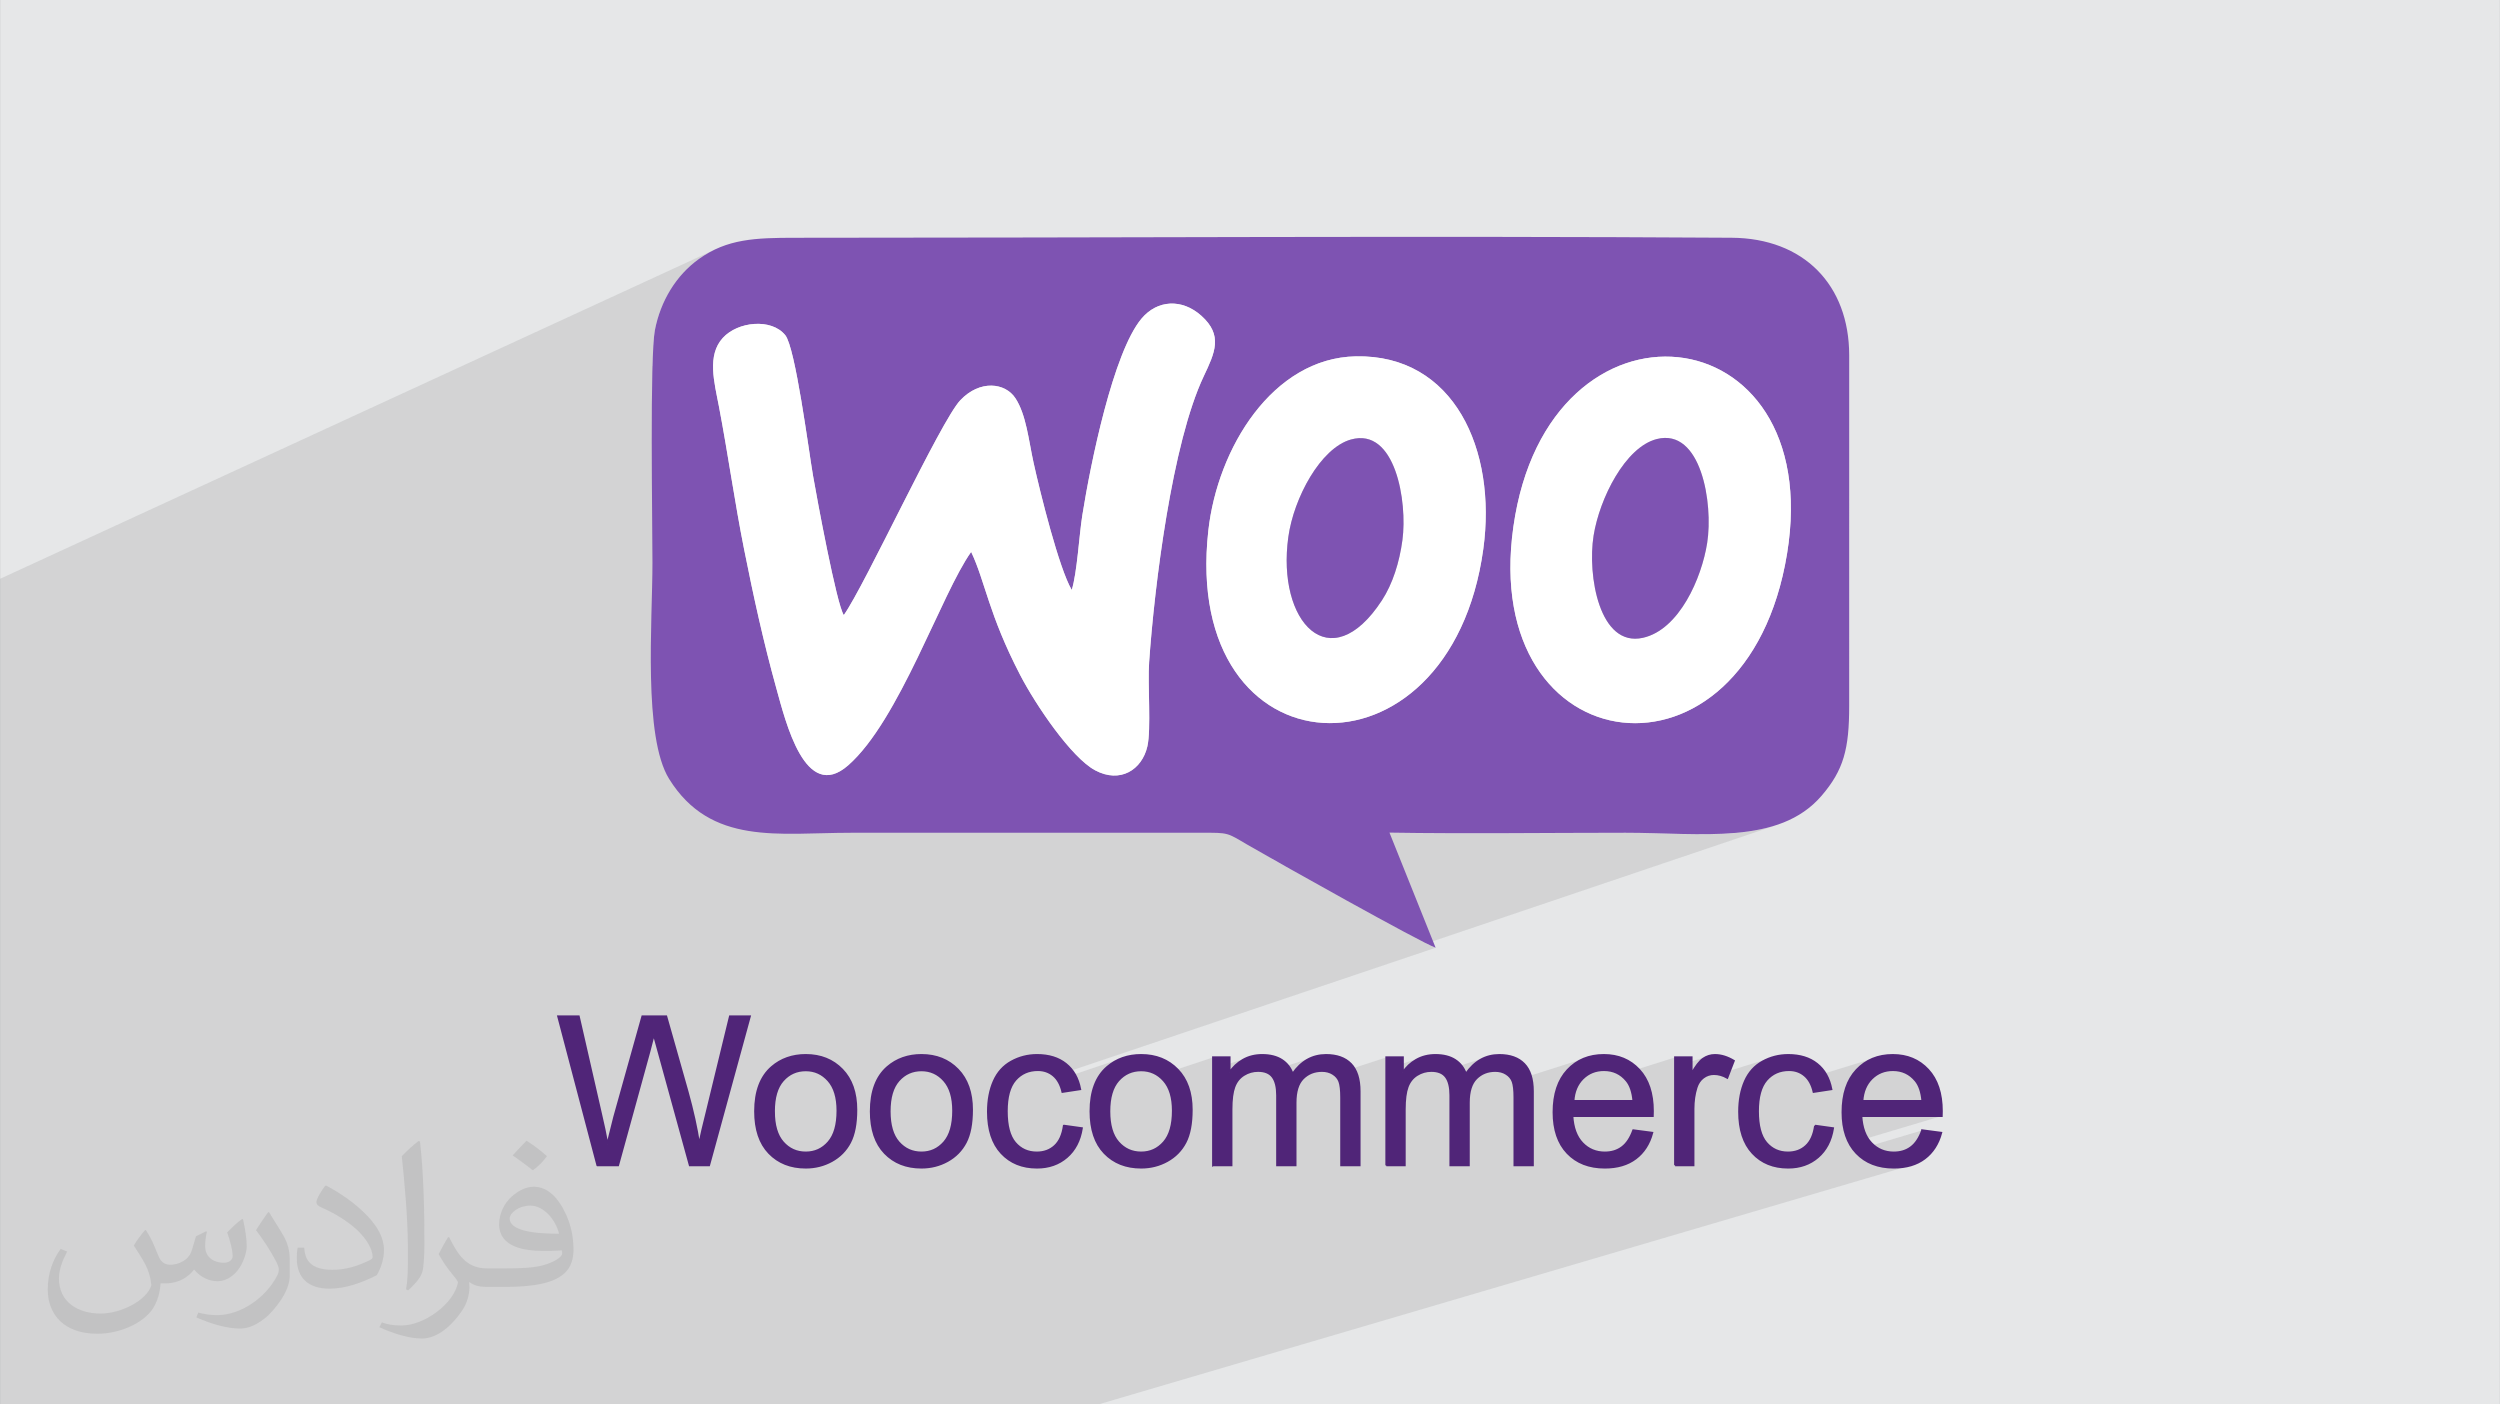
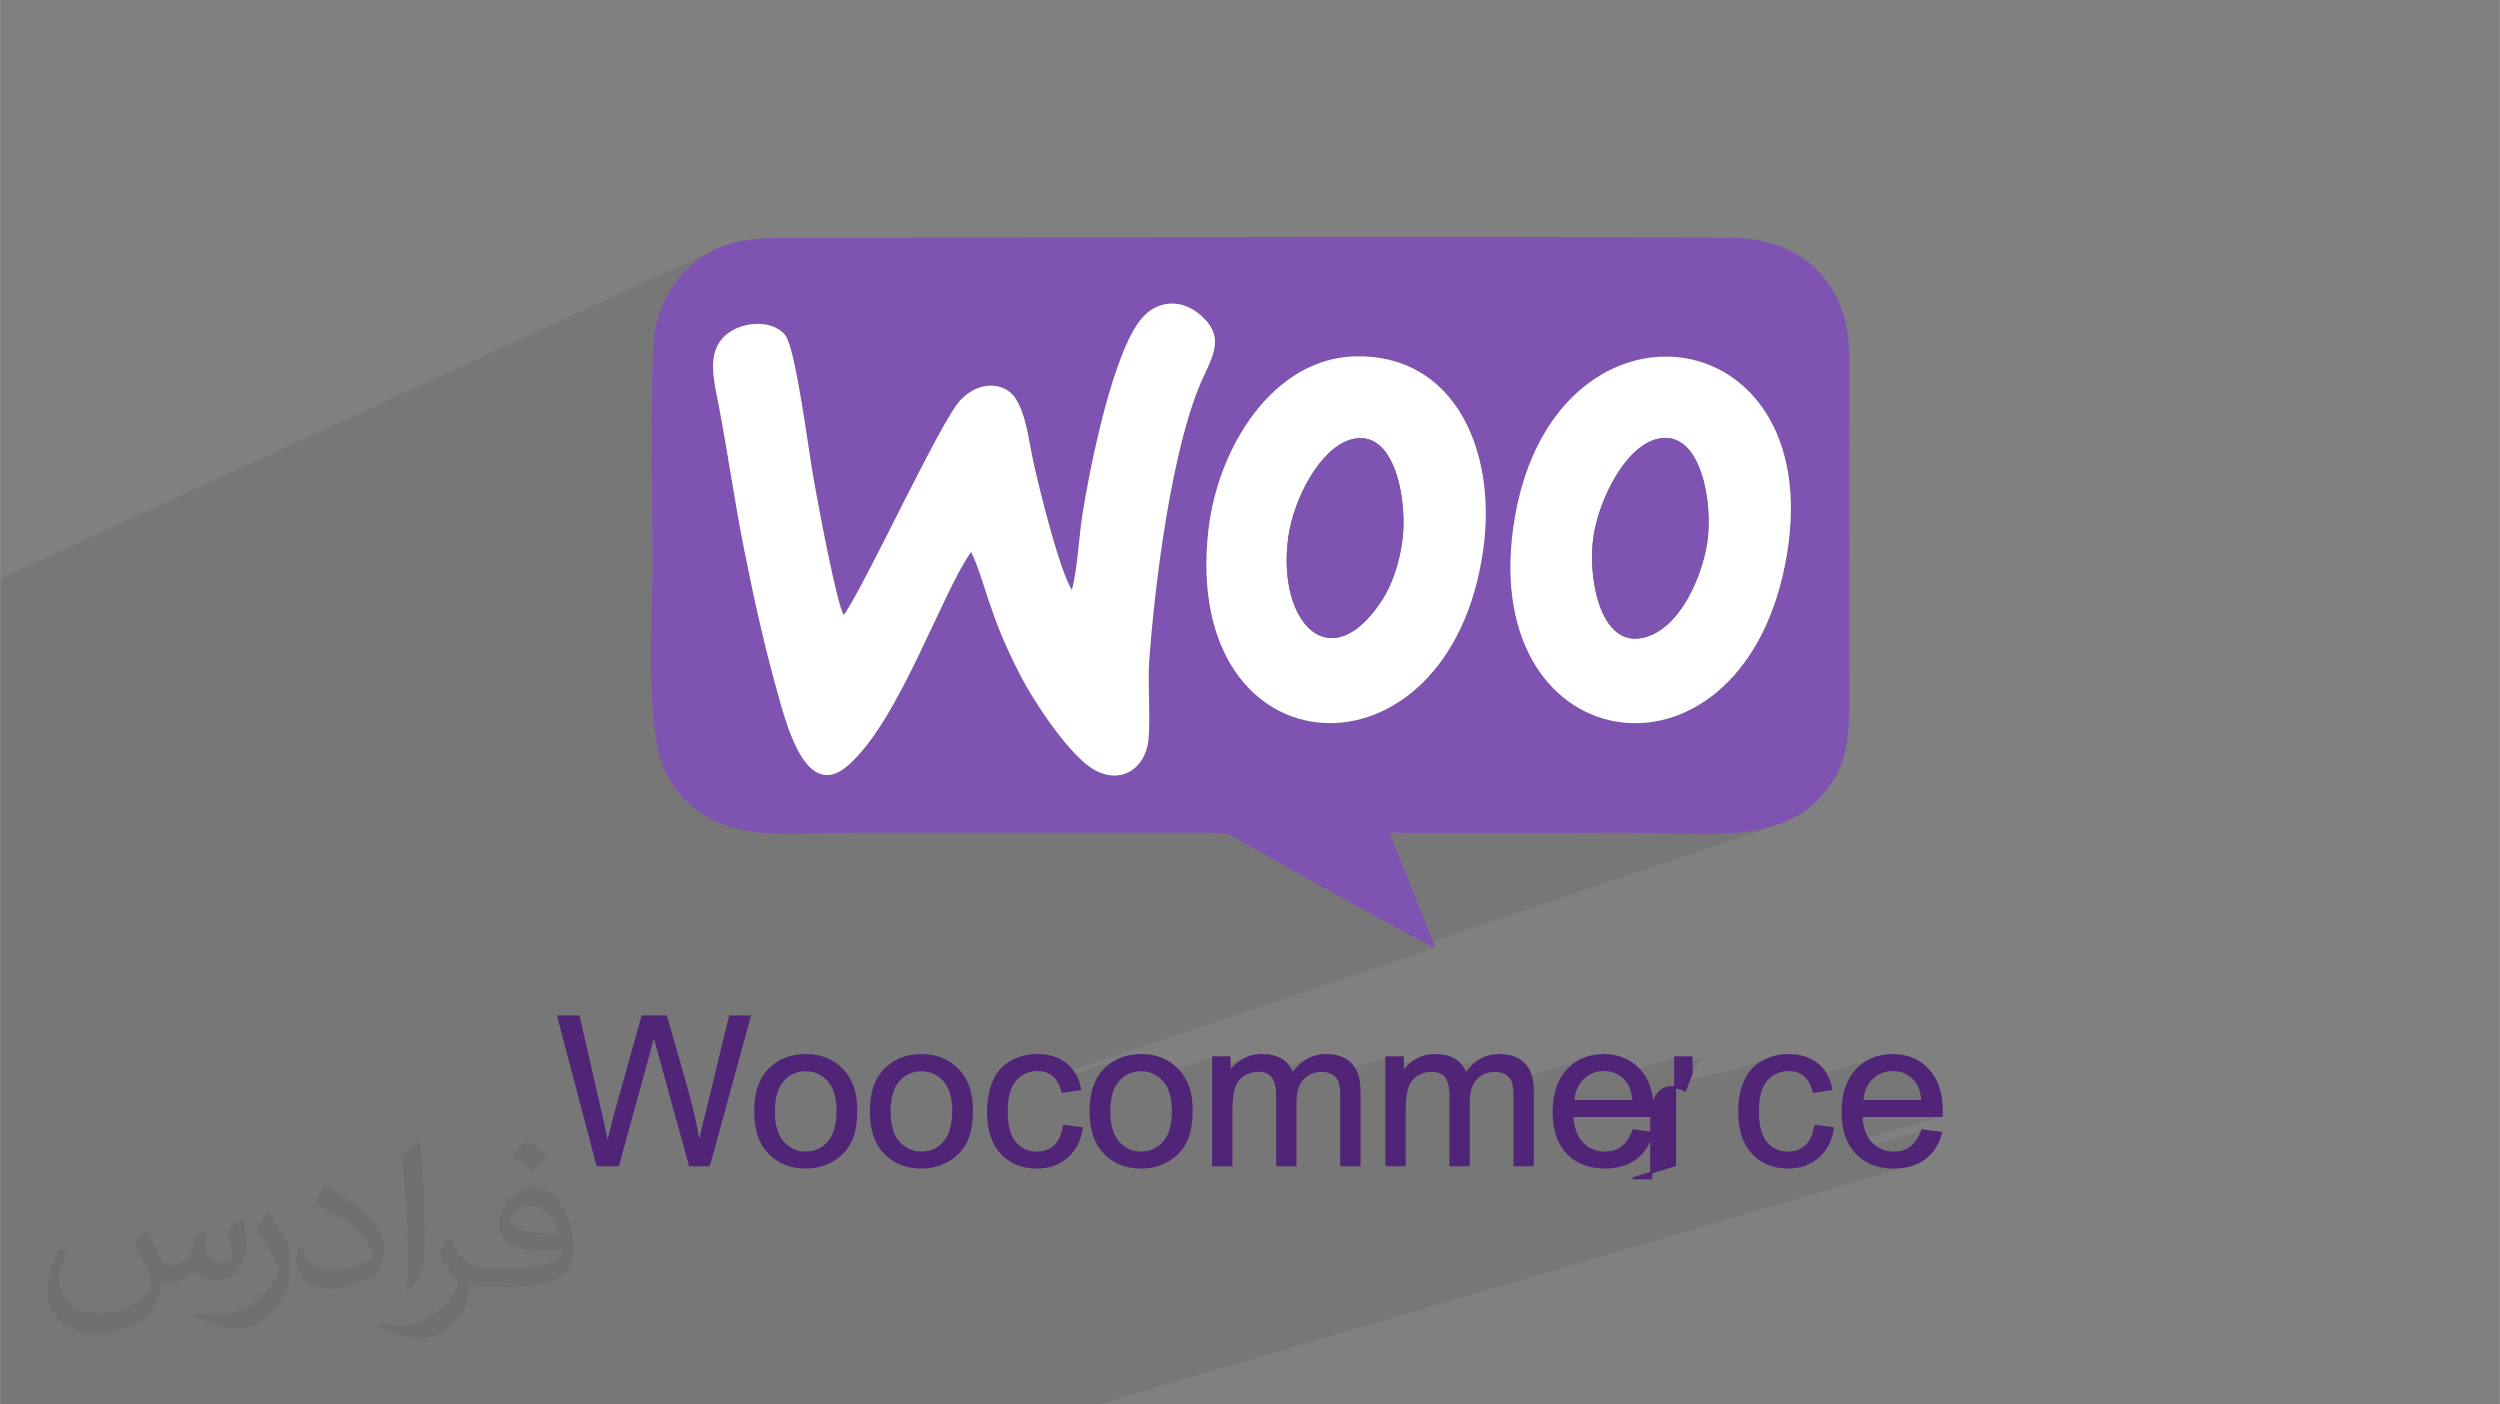
<svg xmlns="http://www.w3.org/2000/svg" xml:space="preserve" width="3.708in" height="2.083in" version="1.0" style="shape-rendering:geometricPrecision; text-rendering:geometricPrecision; image-rendering:optimizeQuality; fill-rule:evenodd; clip-rule:evenodd" viewBox="0 0 3702.73 2080.18">
  <rect x="0" y="0" width="3702.73" height="2080.18" fill="#808080" stroke="none" />
  <defs>
    <style type="text/css">
   
    .str0 {stroke:#502578;stroke-width:3;stroke-miterlimit:2.613}
    .fil3 {fill:#7E53B2}
    .fil0 {fill:#E6E7E8}
    .fil4 {fill:white}
    .fil5 {fill:#502578;fill-rule:nonzero}
    .fil1 {fill:#2B2A29;fill-opacity:0.102}
    .fil2 {fill:#373435;fill-opacity:0.102}
   
  </style>
  </defs>
  <g id="Layer_x0020_1">
-     <path class="fil0" d="M-0 0l3702.73 0 0 2080.18 -3702.73 0 0 -2080.18z" />
    <path class="fil1" d="M333.16 2080.18l-6.19 0 -9.38 0 -19.64 0 -45.59 0 -0.42 0 -48.41 0 -1.22 0 -11.34 0 -28.93 0 -23.76 0 -18.5 0 -22.56 0 -4.71 0 -25.23 0 -56.78 0 -5.69 0 -4.8 0 0 -5.22 0 -15.46 0 -7.8 0 -0.49 0 -9.61 0 -9.68 0 -2.05 0 -21.61 0 -9.39 0 -22.22 0 -17.15 0 -18.69 0 -17.59 0 -12.04 0 -17.29 0 -12.71 0 -5.37 0 -24.56 0 -17.41 0 -24.53 0 -2.29 0 -41.45 0 -16.99 0 -1.64 0 -5.48 0 -32.53 0 -13.42 0 -25.99 0 -15.64 0 -12.87 0 -5.78 0 -12.31 0 -4.16 0 -13.87 0 -2.91 0 -0.33 0 -14.18 0 -30.94 0 -12.78 0 -39.19 0 -6.44 0 -1.28 0 -18.07 0 -23.18 0 -0.27 0 -37.14 0 -4.07 0 -10.83 0 -48.25 0 -10.38 0 -23.45 0 -20.16 0 -24.74 0 -34.04 0 -14.37 0 -4.22 0 -6.63 0 -16.77 0 -5.41 0 -0.59 0 -6.01 0 -118.05 0 -55.8 0 -33.7 0 -4.59 0 -47.12 0 -68.94 0 -2.79 1058.78 -487.7 -3.94 1.95 -3.92 2.09 -3.91 2.23 -3.9 2.38 -3.89 2.54 -3.89 2.69 -6.25 4.71 -5.98 5.02 -5.72 5.32 -5.44 5.61 -5.17 5.88 -4.88 6.14 -4.59 6.39 -4.3 6.62 -4 6.85 -3.69 7.06 -3.38 7.25 -3.06 7.43 -2.74 7.6 -2.41 7.76 -2.07 7.91 -1.73 8.04 -0.68 4.32 -0.62 5.45 -0.55 6.5 -0.5 7.49 -0.44 8.41 -0.39 9.25 -0.33 10.02 -0.05 1.75 125.03 -56.14 6.23 -2.37 6.46 -1.84 6.61 -1.29 6.67 -0.72 6.66 -0.14 6.55 0.46 6.37 1.08 6.1 1.72 5.74 2.37 5.31 3.04 4.78 3.73 4.18 4.43 1.42 2.13 1.44 2.86 1.46 3.55 1.48 4.19 1.49 4.79 1.5 5.33 1.51 5.85 1.51 6.31 1.52 6.72 1.51 7.1 1.51 7.42 1.5 7.7 1.49 7.94 1.47 8.13 1.45 8.28 1.43 8.38 1.41 8.44 1.38 8.46 1.35 8.42 1.32 8.35 1.27 8.22 1.24 8.06 1.2 7.85 1.14 7.59 1.1 7.29 1.05 6.94 0.26 1.72 516.36 -221.14 5.61 -1.86 5.73 -1.23 5.83 -0.61 5.89 0.02 5.92 0.65 5.93 1.29 5.9 1.92 5.85 2.57 5.76 3.22 5.64 3.87 5.49 4.52 5.52 5.37 4.54 5.31 3.62 5.28 2.76 5.25 1.96 5.25 1.21 5.27 0.53 5.3 -0.1 5.35 -0.67 5.42 -1.19 5.52 -1.64 5.62 -2.04 5.76 -2.37 5.9 -2.66 6.06 -2.88 6.25 -3.05 6.45 -4.34 9.6 -4.22 10.22 -4.1 10.81 -3.98 11.35 -3.86 11.85 -2.03 6.68 182.9 -75.53 10.12 -4.06 10.39 -3.42 10.65 -2.76 10.91 -2.07 11.16 -1.36 11.4 -0.61 13.43 0.14 12.95 0.96 12.47 1.76 11.98 2.53 11.49 3.27 11.01 3.99 10.52 4.69 10.04 5.35 9.56 5.99 9.07 6.62 8.59 7.21 8.1 7.78 7.61 8.31 7.13 8.83 6.64 9.32 6.16 9.78 5.67 10.22 3.37 6.91 234.1 -93.19 19.35 -5.52 19.49 -3.36 19.47 -1.2 19.3 0.93 18.98 3.05 18.5 5.15 17.88 7.23 17.1 9.29 16.17 11.34 15.08 13.37 13.85 15.37 12.46 17.37 10.92 19.34 9.23 21.3 7.38 23.24 5.38 25.16 3.24 27.07 0.93 28.95 -1.53 30.82 -4.13 32.67 -6.56 33.06 -8.38 30.64 -10.07 28.24 -11.61 25.87 -13 23.51 -14.26 21.17 -15.37 18.86 -16.34 16.56 -17.16 14.29 -17.84 12.03 -18.38 9.8 -18.77 7.59 -594.52 210.87 1.42 0.8 9.12 5.15 9.68 5.45 3.93 2.21 149.21 -52.65 10.88 0.17 10.89 0.15 10.9 0.13 10.9 0.11 10.91 0.09 10.92 0.07 10.92 0.06 10.92 0.05 10.93 0.03 10.93 0.02 10.94 0.01 10.94 0 10.94 -0.01 10.94 -0.02 10.94 -0.02 10.95 -0.04 10.95 -0.04 10.94 -0.04 10.95 -0.05 10.94 -0.05 10.94 -0.05 10.94 -0.06 10.94 -0.05 10.94 -0.05 10.93 -0.05 10.93 -0.04 10.92 -0.04 10.92 -0.03 10.91 -0.03 10.91 -0.02 10.9 -0.02 10.89 -0 10.46 0.05 10.47 0.14 10.48 0.21 10.47 0.26 10.46 0.29 10.43 0.29 10.39 0.28 10.35 0.25 10.29 0.2 10.22 0.13 10.14 0.03 10.05 -0.08 9.95 -0.22 9.84 -0.37 9.72 -0.54 9.59 -0.74 9.45 -0.96 9.3 -1.19 9.13 -1.45 8.96 -1.73 8.77 -2.02 8.59 -2.34 8.38 -2.68 -520.93 176.08 3.02 1.51 4.62 2.22 3.61 1.63 2.52 0.99 -564.85 190.42 1.1 1.03 2.13 2.41 1.51 2.06 96.56 -32.49 -3.11 1.18 -3.03 1.31 -2.97 1.45 -2.89 1.59 -2.82 1.73 -2.75 1.87 -2.68 2 -2.61 2.15 -3 2.76 -2.8 2.94 -2.61 3.11 -2.41 3.29 -2.22 3.48 -2.03 3.65 -1.83 3.83 -0.72 1.76 53.56 -17.91 4.55 -1.18 4.77 -0.71 4.99 -0.24 4.91 0.24 4.7 0.71 4.5 1.19 4.3 1.67 4.09 2.14 2.91 1.96 81.15 -27.01 0 17.34 54.15 -17.95 -3.38 1.23 -3.28 1.45 -3.17 1.68 -3.04 1.84 -2.89 1.99 -2.73 2.14 -2.57 2.28 -2.42 2.43 -2.26 2.57 -2.1 2.72 -1.95 2.85 -24.34 8.04 0 9.21 53.01 -17.47 2.61 -0.85 2.67 -0.66 2.72 -0.47 2.77 -0.28 2.82 -0.09 3.62 0.14 3.36 0.42 3.1 0.71 2.84 0.99 0.01 0.01 69.81 -22.96 -3.32 1.2 -3.23 1.42 -3.14 1.64 -3.05 1.86 -2.96 2.07 -2.87 2.29 -2.78 2.51 -2.7 2.73 -2.61 2.94 -2.52 3.16 -2.43 3.38 -26.96 8.83 0.38 0.76 1.14 2.96 0.83 2.89 56.21 -18.38 3.78 -0.88 3.96 -0.52 4.14 -0.18 2.3 0.07 2.22 0.2 2.15 0.34 2.07 0.48 2 0.61 1.92 0.75 1.85 0.89 1.77 1.03 1.41 0.95 77.72 -25.33 0 16.97 54.15 -17.58 -3.38 1.23 -3.28 1.45 -3.17 1.68 -3.04 1.84 -2.89 1.99 -2.73 2.14 -2.58 2.28 -2.42 2.43 -2.26 2.57 -2.1 2.72 -1.95 2.85 -24.35 7.87 0 9.01 55.62 -17.95 2.67 -0.66 2.72 -0.47 2.77 -0.28 2.82 -0.09 3.62 0.14 3.36 0.42 3.1 0.71 2.15 0.75 70.52 -22.71 -3.32 1.2 -3.23 1.42 -3.14 1.64 -3.05 1.86 -2.96 2.07 -2.87 2.29 -2.78 2.51 -2.7 2.73 -2.61 2.94 -2.52 3.16 -2.43 3.38 -27.04 8.68 0.46 0.92 1.14 2.96 0.73 2.55 56.31 -18.04 3.78 -0.88 3.96 -0.52 4.14 -0.18 2.3 0.07 2.22 0.2 2.15 0.34 2.08 0.48 2 0.61 1.92 0.75 1.85 0.89 1.77 1.03 1.68 1.14 1.54 1.22 1.41 1.31 1.27 1.39 1.13 1.48 0.99 1.56 0.86 1.65 0.53 1.29 112.19 -35.69 -3.51 1.13 -3.41 1.3 -3.31 1.47 -3.22 1.65 -3.12 1.82 -3.02 2 -2.93 2.17 -2.83 2.35 -2.73 2.52 -2.64 2.69 -2.51 2.84 -2.35 2.99 -2.18 3.13 -2.02 3.27 -1.86 3.41 -1.36 2.85 53.06 -16.78 4.19 -0.97 4.38 -0.58 4.56 -0.2 5.02 0.24 4.79 0.74 4.55 1.22 4.31 1.71 4.07 2.21 1.09 0.77 81.54 -25.68 0 13.63 49.91 -15.67 -2.15 0.77 -2.1 0.94 -2.06 1.1 -2.01 1.28 -2 1.53 -2.05 1.89 -2.09 2.26 -2.13 2.63 -2.18 2.98 -2.22 3.35 -2.27 3.71 -2.31 4.07 -24.34 7.6 0 9.2 49.11 -15.31 2.01 -0.59 2.07 -0.42 2.13 -0.26 2.19 -0.08 2.46 0.09 2.46 0.26 1.1 0.19 79.56 -24.77 -4.62 1.67 -4.52 1.97 -4.42 2.28 -4.25 2.56 -3.96 2.87 -3.68 3.17 -3.4 3.48 -3.12 3.78 -2.83 4.08 -2.56 4.38 -2.28 4.68 -0.64 1.51 51.61 -15.98 4.52 -1.14 4.76 -0.69 5 -0.23 3.33 0.13 3.2 0.39 3.07 0.63 2.95 0.89 2.82 1.14 2.7 1.39 2.58 1.65 2.45 1.89 2.32 2.16 2.13 2.41 0 0 103.14 -31.74 -3.5 1.13 -3.41 1.3 -3.31 1.47 -3.22 1.65 -3.12 1.82 -3.02 2 -2.93 2.17 -2.83 2.35 -2.74 2.52 -2.64 2.69 -2.51 2.84 -2.34 2.99 -2.19 3.13 -2.02 3.27 -1.86 3.41 -1.06 2.21 52.76 -16.14 4.19 -0.97 4.38 -0.58 4.56 -0.2 5.02 0.24 4.79 0.74 4.55 1.22 4.31 1.71 4.07 2.21 3.82 2.69 3.59 3.18 3.34 3.66 2 2.68 1.79 2.99 1.59 3.31 1.38 3.62 1.18 3.93 0.97 4.25 0.76 4.57 0.55 4.88 -73.63 22.18 102.13 0 -136.51 40.79 1.23 2.19 2 3.16 2.16 3.03 1.65 2.06 100.66 -29.98 -1.61 4.17 -1.75 3.87 -1.88 3.58 -2.02 3.29 -2.15 2.99 -2.29 2.7 -2.43 2.41 -2.57 2.11 -2.69 1.84 -2.83 1.6 -2.96 1.35 -3.11 1.1 -52.26 15.48 0.43 0.24 3.3 1.6 3.41 1.43 3.52 1.26 3.64 1.1 3.75 0.92 3.86 0.76 3.97 0.59 4.09 0.42 4.2 0.26 4.31 0.08 3.44 -0.05 3.36 -0.16 3.28 -0.26 3.2 -0.37 3.13 -0.48 3.05 -0.58 2.97 -0.68 2.89 -0.79 -1203.66 354.2 -74.1 0 -68.42 0 -1.91 0 -35.99 0 -35.78 0 -55.21 0 -15.1 0 -5.99 0 -12.26 0 -12.35 0 -71.45 0 -53.27 0 -7.76 0 -3.81 0 -7.17 0 -47.9 0 -9.18 0 -8.27 0 -7.17 0 -28.64 0 -22.83 0 -10.06 0 -24.62 0 -6.65 0 -24.69 0 -1.44 0 -10.4 0 -5.41 0 -12.94 0 -7.59 0 -17.03 0 -34.64 0 -1.44 0 -24.61 0 -11.79 0 -46.69 0 -3.06 0 -24.61 0 -38.43 0 -23.09 0 -24.62 0 -23.32 0 -19.66 0 -32.35 0 -8.55 0 -21.78 0 -24.52 0 -12.37 0 -24.14 0 -45.56 0 -3.99 0 -31.97 0 -19.84 0 -14.44 0 -25.04 0 -23.06 0 -24.55 0z" />
    <path class="fil2" d="M215.96 1821.93c7.07,10.71 11.65,21.01 16.13,32.45 3.33,6.66 5.09,18.93 20.7,18.93 4.57,0 11.13,-1.35 16.95,-4.57 6.55,-3.44 11.54,-8.64 14.15,-16.53l6.24 -21.01 15.19 -7.49 1.04 1.04c-2.08,7.91 -2.59,15.5 -2.59,21.43 0,17.57 15.19,24.23 27.25,24.23 7.07,0 13.42,-3.44 13.42,-9.89 0,-8.32 -3.53,-22.47 -8.12,-35.16 7.07,-7.07 14.15,-14.15 22.26,-19.87l1.25 0.63c3.53,14.98 5.51,29.75 5.51,39.63 0,9.67 -4.27,20.39 -7.8,27.36 -7.28,13.73 -20.18,24.65 -35.78,24.65 -11.85,0 -25.06,-5.93 -34.12,-16.95l-0.52 0c-8.53,10.61 -21.74,20.18 -42.86,20.18l-6.55 0c-1.04,13.94 -4.05,23.81 -8.64,32.66 -12.58,24.54 -49.92,41.92 -85.08,41.92 -48.89,0 -73.43,-28.19 -73.43,-65.73 0,-23.19 7.59,-44.72 19.24,-60.01l9.56 3.95c-7.28,13.94 -12.17,27.04 -12.17,39.94 0,35.16 28.61,51.9 61.58,51.9 30.58,0 68.44,-19.45 75.31,-42.02 -2.59,-24.65 -11.85,-36.19 -26,-58.66 4.27,-7.49 9.78,-14.98 16.64,-22.98l1.25 0 0 0 0 0 -0.01 -0.04zm563.83 -132.3c10.3,6.45 20.39,14.04 30.27,22.78 -5.51,7.8 -12.38,14.88 -20.91,21.12 -9.89,-8.01 -19.76,-14.88 -29.86,-22.16 6.86,-7.7 13.63,-15.08 20.49,-21.74l0 0 0 0 0 0 0 0 0 0 0.01 0zm5.3 96.11c-16.64,0 -30.27,10.92 -30.27,19.03 0,17.38 33.28,22.78 73.12,22.56 -4.99,-20.39 -22.47,-41.61 -42.86,-41.61l0 0.01zm-37.35 92.99c21.64,0 40.57,-0.63 55.02,-4.27 16.13,-4.05 29.75,-12.17 29.75,-17.78 0,-1.46 0,-3.22 -0.52,-4.68 -9.05,0.83 -19.45,0.83 -28.5,0.83 -29.33,0 -51.79,-6.66 -60.64,-23.09 -2.19,-4.57 -3.74,-9.67 -3.74,-15.5 0,-15.92 6.86,-31.41 18.93,-42.13 10.08,-8.84 21.22,-14.35 32.55,-14.35 20.49,0 36.81,16.44 48.26,42.34 6.24,14.15 10.5,30.47 10.5,51.07 0,13.73 -3.74,25.27 -12.27,33.8 -15.92,15.4 -45.24,21.22 -90.17,21.22l-20.39 0 0 0 -5.3 0c-11.13,0 -19.14,-1.98 -25.48,-6.86l-1.04 0c0.31,2.59 0.52,5.09 0.52,7.49 0,10.08 -3.33,22.98 -10.08,33.28 -19.97,29.64 -41.61,42.53 -60.33,42.53 -18.93,0 -42.13,-7.28 -63.03,-16.75l3.74 -7.28c6.76,2.81 16.13,4.68 29.02,4.68 33.8,0 78.21,-32.45 83.72,-64.17 -1.25,-2.59 -3.53,-6.03 -6.76,-9.67 -9.89,-11.75 -16.13,-21.53 -21.95,-31.82 4.99,-9.89 9.56,-17.78 13.83,-24.96l1.77 -0.21c14.46,29.44 27.56,46.28 56.78,46.28l4.57 0 0 0 21.22 0 0 0 0 0 0 0 0 0 0 0 0.04 0zm-146.45 31.1c2.5,-13.52 2.7,-28.7 2.7,-42.86l0 -21.01c0,-39.21 -4.99,-96.2 -9.05,-133.34 7.07,-7.59 16.95,-16.53 24.75,-22.56l2.29 0.63c5.3,46.7 6.55,100.79 6.55,150.81 0,13.11 -0.52,25.9 -1.77,35.26 -0.73,11.85 -7.59,20.8 -22.26,34.53l-3.22 -1.46zm-150.71 -61.89c0.73,18.41 9.78,32.87 41.4,32.87 19.66,0 36.3,-5.09 54.71,-13.83 3.33,-1.46 5.09,-3.44 5.09,-5.09 0,-11.54 -8.84,-26.83 -23.71,-40.77 -14.46,-13.11 -33.6,-24.65 -51.48,-32.35 -6.14,-2.59 -8.12,-5.3 -8.12,-7.91 0,-5.3 7.07,-16.44 12.9,-24.44l1.98 -0.21c20.49,10.71 43.38,26.63 60.33,44.3 15.4,16.33 24.96,32.87 24.96,50.86 0,13.31 -4.05,25.79 -10.61,37.44 -22.47,11.33 -46.39,19.97 -70.1,19.97 -28.81,0 -48.47,-13.52 -48.47,-45.24 0,-3.44 0,-8.73 1.25,-15.61l9.89 0 0 0 0 0 0 0 0 0 0 0 -0.01 0zm-52.11 -52.32l17.89 28.92c6.55,10.71 12.69,22.37 12.69,40.77l0 23.5c0,19.03 -12.17,39.42 -31.82,59.6 -15.4,13.63 -29.02,19.45 -41.61,19.45 -18.72,0 -40.15,-5.82 -64.9,-16.44l2.81 -7.28c7.8,2.08 16.84,3.84 27.98,3.84 35.58,-0.21 71.97,-26.21 88.61,-57.93 1.98,-3.64 2.7,-7.07 2.7,-9.47 0,-3.64 -1.98,-7.7 -3.53,-11.33 -9.05,-17.05 -19.14,-32.66 -30.27,-47.12 5.82,-9.16 11.65,-17.99 17.99,-26.73l1.46 0.21 0 0 0 0 0 0 0 0 0 0 -0.01 0z" />
    <g id="_2640154508768">
      <g>
        <path class="fil3" d="M2646.88 819.85c-59.69,365.62 -455.61,314.92 -405.42,-39.56 51.58,-364.22 463.9,-318.71 405.42,39.56zm-449.93 -6.83c-49.37,359.4 -447.9,336.88 -407.32,-27.13 13.63,-122.28 95.34,-255.55 218.28,-258.07 145.87,-2.99 209.17,138.65 189.04,285.19zm-758.6 4.49c-44.12,61.76 -106.35,249.73 -182.22,316.16 -63.61,55.69 -92.54,-64.47 -106.47,-114.6 -18.83,-67.74 -33.63,-135.34 -47.59,-205.27 -13.98,-70.03 -23.87,-141.3 -37.33,-211.88 -6.88,-36.02 -17.93,-75.36 5.76,-101.4 22.1,-24.28 72.02,-29.52 92.56,-3.98 15.01,18.67 34.46,169.77 41.11,208.18 5.69,32.9 34.78,190.05 45.55,206.35 31.68,-44.77 143.38,-287.54 172.58,-318.26 29.15,-30.67 66.43,-25.94 81.51,-3.13 16.16,24.44 19.68,62.59 27.02,95.81 9.71,43.95 37.77,156.88 56.54,188.35 8.01,-26.09 10.83,-80.32 15.68,-110.86 12.07,-75.98 45.66,-241.14 87.7,-291.13 23.29,-27.69 59.78,-29.94 88.61,-4.07 32.15,28.84 20.13,54.39 3.55,89.35 -46.94,98.98 -73.06,310.45 -80.94,423.6 -2.32,33.32 3.24,99.48 -2.64,124.9 -8.01,34.63 -40.31,55.25 -77.41,35.32 -35.25,-18.94 -87.69,-96.24 -111.18,-141.49 -46.56,-89.7 -51.48,-137.97 -72.38,-181.93zm619.62 415.8c116.01,1.86 233.45,0.17 349.61,0.17 111.45,0 227.24,18.75 290.39,-54.8 32.67,-38.05 40.98,-69.27 40.9,-133.4l0.03 -519.17c-0.11,-104.11 -67.28,-173.26 -174.13,-173.96 -459.14,-3.02 -926.42,0.07 -1386.78,0.04 -59.68,-0 -101.18,1.64 -142.67,31.24 -33.99,24.25 -57.07,62.4 -65.4,105.58 -7.67,39.77 -3.63,284.51 -3.63,344.51 0,87.06 -14,258.07 24.72,320.26 61.72,99.12 162.51,79.7 268.95,79.7l519.17 -0.01c41.19,-0.13 37.85,-0.16 67.72,17.3 40.9,23.9 258.57,145.88 279.45,152.97l-68.34 -170.43z" />
        <path class="fil4" d="M1438.35 817.51c20.91,43.95 25.82,92.22 72.38,181.93 23.49,45.25 75.92,122.56 111.18,141.49 37.11,19.93 69.41,-0.68 77.41,-35.32 5.88,-25.41 0.32,-91.57 2.64,-124.9 7.88,-113.15 34,-324.62 80.94,-423.6 16.58,-34.97 28.6,-60.51 -3.55,-89.35 -28.83,-25.87 -65.32,-23.62 -88.61,4.07 -42.05,50 -75.63,215.15 -87.7,291.13 -4.85,30.54 -7.68,84.77 -15.68,110.86 -18.78,-31.47 -46.84,-144.4 -56.54,-188.35 -7.34,-33.21 -10.86,-71.37 -27.02,-95.81 -15.08,-22.81 -52.36,-27.54 -81.51,3.13 -29.2,30.72 -140.9,273.49 -172.58,318.26 -10.77,-16.31 -39.86,-173.45 -45.55,-206.35 -6.64,-38.41 -26.09,-189.51 -41.11,-208.18 -20.54,-25.54 -70.46,-20.3 -92.56,3.98 -23.69,26.04 -12.64,65.38 -5.76,101.4 13.47,70.58 23.35,141.85 37.33,211.88 13.97,69.93 28.77,137.54 47.59,205.27 13.94,50.14 42.86,170.29 106.47,114.6 75.87,-66.43 138.1,-254.39 182.22,-316.16z" />
        <path class="fil4" d="M2453.92 650.31c65.64,-16.62 83.79,95.27 74.6,153.92 -8.15,52 -41.29,128.37 -95.12,140.47 -64.74,14.55 -82.47,-92.87 -73.09,-151.43 8.84,-55.2 46.97,-131.14 93.61,-142.96zm192.96 169.55c58.49,-358.27 -353.84,-403.78 -405.42,-39.56 -50.19,354.48 345.73,405.18 405.42,39.56z" />
        <path class="fil4" d="M2000.82 651.01c65.94,-18.63 83.92,92.12 76.32,148.93 -4.39,32.77 -14.42,64.86 -30.42,89.36 -76.64,117.39 -156.19,32.1 -138.56,-94.1 8.04,-57.6 47.53,-131.44 92.67,-144.2zm196.14 162.02c20.13,-146.55 -43.17,-288.18 -189.04,-285.19 -122.94,2.52 -204.65,135.78 -218.28,258.07 -40.58,364.01 357.95,386.53 407.32,27.13z" />
        <path class="fil3" d="M2453.92 650.31c-46.64,11.81 -84.77,87.75 -93.61,142.96 -9.38,58.56 8.35,165.98 73.09,151.43 53.83,-12.1 86.98,-88.48 95.12,-140.47 9.19,-58.65 -8.96,-170.54 -74.6,-153.92z" />
        <path class="fil3" d="M2000.82 651.01c-45.13,12.76 -84.62,86.6 -92.67,144.2 -17.63,126.2 61.92,211.49 138.56,94.1 16,-24.51 26.04,-56.6 30.42,-89.36 7.6,-56.81 -10.37,-167.56 -76.32,-148.93z" />
      </g>
-       <path class="fil5 str0" d="M884.79 1725.97l-58.08 -220.51 30.3 0 33.06 144.6c3.59,15.14 6.78,30.18 9.5,45.07 5.8,-23.51 9.19,-37.06 10.17,-40.65l41.7 -149.01 35.17 0 31.64 111.64c7.75,27.72 13.5,53.74 17.2,78.02 2.92,-13.91 6.67,-29.88 11.24,-47.89l34.45 -141.77 29.32 0 -60.38 220.51 -28.4 0 -46.26 -168c-3.9,-14.07 -6.27,-22.69 -7.14,-25.87 -2.52,10.06 -4.77,18.68 -6.72,25.82l-46.27 168.05 -30.5 0zm233.64 -79.92c0,-29.51 8.22,-51.38 24.7,-65.6 13.71,-11.81 30.5,-17.71 50.27,-17.71 21.93,0 39.9,7.19 53.87,21.56 13.92,14.32 20.9,34.18 20.9,59.49 0,20.53 -3.08,36.65 -9.24,48.4 -6.16,11.75 -15.15,20.89 -26.96,27.41 -11.76,6.52 -24.65,9.75 -38.56,9.75 -22.38,0 -40.46,-7.13 -54.27,-21.46 -13.81,-14.32 -20.7,-34.95 -20.7,-61.85zm27.73 0.05c0,20.43 4.47,35.73 13.4,45.84 8.99,10.17 20.23,15.24 33.83,15.24 13.46,0 24.65,-5.08 33.63,-15.3 8.94,-10.21 13.4,-25.77 13.4,-46.66 0,-19.71 -4.52,-34.65 -13.5,-44.76 -8.99,-10.16 -20.18,-15.24 -33.54,-15.24 -13.61,0 -24.85,5.03 -33.83,15.14 -8.94,10.11 -13.4,25.36 -13.4,45.73zm143.63 -0.05c0,-29.51 8.22,-51.38 24.69,-65.6 13.72,-11.81 30.51,-17.71 50.27,-17.71 21.93,0 39.9,7.19 53.86,21.56 13.92,14.32 20.9,34.18 20.9,59.49 0,20.53 -3.08,36.65 -9.24,48.4 -6.16,11.75 -15.15,20.89 -26.96,27.41 -11.76,6.52 -24.65,9.75 -38.56,9.75 -22.39,0 -40.46,-7.13 -54.28,-21.46 -13.81,-14.32 -20.69,-34.95 -20.69,-61.85zm27.73 0.05c0,20.43 4.47,35.73 13.4,45.84 8.99,10.17 20.23,15.24 33.84,15.24 13.45,0 24.65,-5.08 33.63,-15.3 8.93,-10.21 13.4,-25.77 13.4,-46.66 0,-19.71 -4.52,-34.65 -13.5,-44.76 -8.99,-10.16 -20.18,-15.24 -33.53,-15.24 -13.61,0 -24.85,5.03 -33.84,15.14 -8.94,10.11 -13.4,25.36 -13.4,45.73zm258.23 21.35l26.5 3.7c-2.92,18.22 -10.32,32.44 -22.28,42.76 -11.97,10.32 -26.7,15.45 -44.11,15.45 -21.83,0 -39.39,-7.13 -52.64,-21.4 -13.3,-14.27 -19.92,-34.7 -19.92,-61.29 0,-17.25 2.87,-32.29 8.57,-45.22 5.7,-12.88 14.38,-22.58 26.09,-29 11.66,-6.47 24.34,-9.7 38.1,-9.7 17.31,0 31.53,4.36 42.51,13.14 11.05,8.78 18.13,21.25 21.21,37.37l-26.19 4c-2.52,-10.73 -6.93,-18.79 -13.35,-24.23 -6.37,-5.39 -14.07,-8.11 -23.11,-8.11 -13.66,0 -24.75,4.87 -33.33,14.63 -8.52,9.8 -12.78,25.21 -12.78,46.35 0,21.46 4.11,37.01 12.32,46.71 8.27,9.7 19,14.58 32.2,14.58 10.68,0 19.56,-3.23 26.65,-9.75 7.13,-6.47 11.65,-16.47 13.55,-29.97zm39.44 -21.4c0,-29.51 8.22,-51.38 24.7,-65.6 13.71,-11.81 30.5,-17.71 50.27,-17.71 21.93,0 39.9,7.19 53.87,21.56 13.92,14.32 20.9,34.18 20.9,59.49 0,20.53 -3.08,36.65 -9.24,48.4 -6.16,11.75 -15.15,20.89 -26.96,27.41 -11.76,6.52 -24.65,9.75 -38.56,9.75 -22.39,0 -40.46,-7.13 -54.27,-21.46 -13.81,-14.32 -20.7,-34.95 -20.7,-61.85zm27.73 0.05c0,20.43 4.47,35.73 13.4,45.84 8.99,10.17 20.23,15.24 33.84,15.24 13.45,0 24.65,-5.08 33.63,-15.3 8.94,-10.21 13.4,-25.77 13.4,-46.66 0,-19.71 -4.52,-34.65 -13.5,-44.76 -8.99,-10.16 -20.18,-15.24 -33.53,-15.24 -13.61,0 -24.85,5.03 -33.84,15.14 -8.93,10.11 -13.4,25.36 -13.4,45.73zm153.79 79.87l0 -159.84 24.34 0 0 22.58c4.98,-7.8 11.66,-14.12 19.97,-18.84 8.32,-4.77 17.77,-7.13 28.4,-7.13 11.81,0 21.52,2.46 29.07,7.34 7.55,4.93 12.89,11.76 15.97,20.58 12.74,-18.63 29.22,-27.92 49.55,-27.92 15.92,0 28.19,4.36 36.72,13.14 8.57,8.78 12.89,22.27 12.89,40.5l0 109.59 -27.11 0 0 -100.61c0,-10.78 -0.92,-18.58 -2.67,-23.35 -1.75,-4.78 -4.93,-8.57 -9.6,-11.5 -4.62,-2.92 -10.06,-4.36 -16.28,-4.36 -11.29,0 -20.64,3.75 -28.09,11.19 -7.45,7.5 -11.14,19.46 -11.14,35.88l0 92.75 -27.11 0 0 -103.74c0,-12.01 -2.21,-21.04 -6.62,-27.05 -4.41,-6.01 -11.66,-9.04 -21.67,-9.04 -7.6,0 -14.64,2 -21.1,6.01 -6.47,4.01 -11.15,9.86 -14.07,17.6 -2.87,7.7 -4.31,18.84 -4.31,33.37l0 82.85 -27.12 0zm256.64 0l0 -159.84 24.35 0 0 22.58c4.97,-7.8 11.65,-14.12 19.97,-18.84 8.32,-4.77 17.76,-7.13 28.39,-7.13 11.81,0 21.51,2.46 29.06,7.34 7.55,4.93 12.89,11.76 15.97,20.58 12.73,-18.63 29.22,-27.92 49.55,-27.92 15.92,0 28.19,4.36 36.72,13.14 8.57,8.78 12.89,22.27 12.89,40.5l0 109.59 -27.11 0 0 -100.61c0,-10.78 -0.92,-18.58 -2.67,-23.35 -1.75,-4.78 -4.93,-8.57 -9.6,-11.5 -4.62,-2.92 -10.06,-4.36 -16.28,-4.36 -11.29,0 -20.64,3.75 -28.09,11.19 -7.45,7.5 -11.14,19.46 -11.14,35.88l0 92.75 -27.12 0 0 -103.74c0,-12.01 -2.21,-21.04 -6.62,-27.05 -4.41,-6.01 -11.66,-9.04 -21.67,-9.04 -7.6,0 -14.63,2 -21.1,6.01 -6.47,4.01 -11.14,9.86 -14.07,17.6 -2.87,7.7 -4.31,18.84 -4.31,33.37l0 82.85 -27.12 0zm365.71 -51.74l28.04 3.7c-4.37,16.27 -12.53,28.95 -24.44,37.93 -11.92,8.99 -27.12,13.5 -45.65,13.5 -23.32,0 -41.8,-7.19 -55.46,-21.55 -13.66,-14.32 -20.49,-34.5 -20.49,-60.42 0,-26.79 6.88,-47.63 20.69,-62.42 13.81,-14.84 31.74,-22.23 53.76,-22.23 21.31,0 38.72,7.24 52.22,21.77 13.5,14.53 20.28,34.95 20.28,61.29 0,1.59 -0.05,4 -0.15,7.19l-119.08 0c1.03,17.5 5.96,30.95 14.89,40.24 8.88,9.29 20.02,13.96 33.33,13.96 9.91,0 18.38,-2.61 25.36,-7.85 7.04,-5.23 12.58,-13.6 16.69,-25.1zm-88.73 -43.43l89.04 0c-1.18,-13.45 -4.62,-23.51 -10.22,-30.23 -8.58,-10.42 -19.77,-15.65 -33.48,-15.65 -12.43,0 -22.85,4.16 -31.32,12.47 -8.42,8.32 -13.09,19.45 -14.01,33.41zm150.71 95.17l0 -159.84 24.34 0 0 24.48c6.22,-11.35 11.97,-18.84 17.25,-22.43 5.29,-3.64 11.09,-5.44 17.41,-5.44 9.14,0 18.43,2.88 27.88,8.57l-9.65 24.99c-6.58,-3.7 -13.15,-5.54 -19.72,-5.54 -5.91,0 -11.19,1.8 -15.87,5.34 -4.67,3.54 -8.02,8.47 -10.01,14.78 -3.03,9.6 -4.52,20.12 -4.52,31.57l0 83.52 -27.11 0zm207.35 -58.52l26.5 3.7c-2.93,18.22 -10.32,32.44 -22.29,42.76 -11.97,10.32 -26.7,15.45 -44.11,15.45 -21.82,0 -39.39,-7.13 -52.63,-21.4 -13.3,-14.27 -19.92,-34.7 -19.92,-61.29 0,-17.25 2.87,-32.29 8.57,-45.22 5.7,-12.88 14.38,-22.58 26.08,-29 11.66,-6.47 24.34,-9.7 38.1,-9.7 17.31,0 31.53,4.36 42.52,13.14 11.04,8.78 18.13,21.25 21.21,37.37l-26.19 4c-2.51,-10.73 -6.93,-18.79 -13.35,-24.23 -6.37,-5.39 -14.07,-8.11 -23.1,-8.11 -13.66,0 -24.75,4.87 -33.33,14.63 -8.52,9.8 -12.78,25.21 -12.78,46.35 0,21.46 4.11,37.01 12.32,46.71 8.27,9.7 19,14.58 32.2,14.58 10.68,0 19.56,-3.23 26.65,-9.75 7.14,-6.47 11.66,-16.47 13.56,-29.97zm158.67 6.78l28.04 3.7c-4.37,16.27 -12.53,28.95 -24.44,37.93 -11.92,8.99 -27.12,13.5 -45.65,13.5 -23.31,0 -41.79,-7.19 -55.46,-21.55 -13.66,-14.32 -20.49,-34.5 -20.49,-60.42 0,-26.79 6.88,-47.63 20.69,-62.42 13.82,-14.84 31.74,-22.23 53.77,-22.23 21.31,0 38.72,7.24 52.22,21.77 13.5,14.53 20.28,34.95 20.28,61.29 0,1.59 -0.05,4 -0.15,7.19l-119.08 0c1.03,17.5 5.96,30.95 14.89,40.24 8.88,9.29 20.02,13.96 33.32,13.96 9.91,0 18.39,-2.61 25.37,-7.85 7.04,-5.23 12.58,-13.6 16.69,-25.1zm-88.74 -43.43l89.04 0c-1.18,-13.45 -4.62,-23.51 -10.22,-30.23 -8.58,-10.42 -19.77,-15.65 -33.48,-15.65 -12.42,0 -22.85,4.16 -31.32,12.47 -8.42,8.32 -13.09,19.45 -14.02,33.41z" />
+       <path class="fil5 str0" d="M884.79 1725.97l-58.08 -220.51 30.3 0 33.06 144.6c3.59,15.14 6.78,30.18 9.5,45.07 5.8,-23.51 9.19,-37.06 10.17,-40.65l41.7 -149.01 35.17 0 31.64 111.64c7.75,27.72 13.5,53.74 17.2,78.02 2.92,-13.91 6.67,-29.88 11.24,-47.89l34.45 -141.77 29.32 0 -60.38 220.51 -28.4 0 -46.26 -168c-3.9,-14.07 -6.27,-22.69 -7.14,-25.87 -2.52,10.06 -4.77,18.68 -6.72,25.82l-46.27 168.05 -30.5 0zm233.64 -79.92c0,-29.51 8.22,-51.38 24.7,-65.6 13.71,-11.81 30.5,-17.71 50.27,-17.71 21.93,0 39.9,7.19 53.87,21.56 13.92,14.32 20.9,34.18 20.9,59.49 0,20.53 -3.08,36.65 -9.24,48.4 -6.16,11.75 -15.15,20.89 -26.96,27.41 -11.76,6.52 -24.65,9.75 -38.56,9.75 -22.38,0 -40.46,-7.13 -54.27,-21.46 -13.81,-14.32 -20.7,-34.95 -20.7,-61.85zm27.73 0.05c0,20.43 4.47,35.73 13.4,45.84 8.99,10.17 20.23,15.24 33.83,15.24 13.46,0 24.65,-5.08 33.63,-15.3 8.94,-10.21 13.4,-25.77 13.4,-46.66 0,-19.71 -4.52,-34.65 -13.5,-44.76 -8.99,-10.16 -20.18,-15.24 -33.54,-15.24 -13.61,0 -24.85,5.03 -33.83,15.14 -8.94,10.11 -13.4,25.36 -13.4,45.73zm143.63 -0.05c0,-29.51 8.22,-51.38 24.69,-65.6 13.72,-11.81 30.51,-17.71 50.27,-17.71 21.93,0 39.9,7.19 53.86,21.56 13.92,14.32 20.9,34.18 20.9,59.49 0,20.53 -3.08,36.65 -9.24,48.4 -6.16,11.75 -15.15,20.89 -26.96,27.41 -11.76,6.52 -24.65,9.75 -38.56,9.75 -22.39,0 -40.46,-7.13 -54.28,-21.46 -13.81,-14.32 -20.69,-34.95 -20.69,-61.85zm27.73 0.05c0,20.43 4.47,35.73 13.4,45.84 8.99,10.17 20.23,15.24 33.84,15.24 13.45,0 24.65,-5.08 33.63,-15.3 8.93,-10.21 13.4,-25.77 13.4,-46.66 0,-19.71 -4.52,-34.65 -13.5,-44.76 -8.99,-10.16 -20.18,-15.24 -33.53,-15.24 -13.61,0 -24.85,5.03 -33.84,15.14 -8.94,10.11 -13.4,25.36 -13.4,45.73zm258.23 21.35l26.5 3.7c-2.92,18.22 -10.32,32.44 -22.28,42.76 -11.97,10.32 -26.7,15.45 -44.11,15.45 -21.83,0 -39.39,-7.13 -52.64,-21.4 -13.3,-14.27 -19.92,-34.7 -19.92,-61.29 0,-17.25 2.87,-32.29 8.57,-45.22 5.7,-12.88 14.38,-22.58 26.09,-29 11.66,-6.47 24.34,-9.7 38.1,-9.7 17.31,0 31.53,4.36 42.51,13.14 11.05,8.78 18.13,21.25 21.21,37.37l-26.19 4c-2.52,-10.73 -6.93,-18.79 -13.35,-24.23 -6.37,-5.39 -14.07,-8.11 -23.11,-8.11 -13.66,0 -24.75,4.87 -33.33,14.63 -8.52,9.8 -12.78,25.21 -12.78,46.35 0,21.46 4.11,37.01 12.32,46.71 8.27,9.7 19,14.58 32.2,14.58 10.68,0 19.56,-3.23 26.65,-9.75 7.13,-6.47 11.65,-16.47 13.55,-29.97zm39.44 -21.4c0,-29.51 8.22,-51.38 24.7,-65.6 13.71,-11.81 30.5,-17.71 50.27,-17.71 21.93,0 39.9,7.19 53.87,21.56 13.92,14.32 20.9,34.18 20.9,59.49 0,20.53 -3.08,36.65 -9.24,48.4 -6.16,11.75 -15.15,20.89 -26.96,27.41 -11.76,6.52 -24.65,9.75 -38.56,9.75 -22.39,0 -40.46,-7.13 -54.27,-21.46 -13.81,-14.32 -20.7,-34.95 -20.7,-61.85zm27.73 0.05c0,20.43 4.47,35.73 13.4,45.84 8.99,10.17 20.23,15.24 33.84,15.24 13.45,0 24.65,-5.08 33.63,-15.3 8.94,-10.21 13.4,-25.77 13.4,-46.66 0,-19.71 -4.52,-34.65 -13.5,-44.76 -8.99,-10.16 -20.18,-15.24 -33.53,-15.24 -13.61,0 -24.85,5.03 -33.84,15.14 -8.93,10.11 -13.4,25.36 -13.4,45.73zm153.79 79.87l0 -159.84 24.34 0 0 22.58c4.98,-7.8 11.66,-14.12 19.97,-18.84 8.32,-4.77 17.77,-7.13 28.4,-7.13 11.81,0 21.52,2.46 29.07,7.34 7.55,4.93 12.89,11.76 15.97,20.58 12.74,-18.63 29.22,-27.92 49.55,-27.92 15.92,0 28.19,4.36 36.72,13.14 8.57,8.78 12.89,22.27 12.89,40.5l0 109.59 -27.11 0 0 -100.61c0,-10.78 -0.92,-18.58 -2.67,-23.35 -1.75,-4.78 -4.93,-8.57 -9.6,-11.5 -4.62,-2.92 -10.06,-4.36 -16.28,-4.36 -11.29,0 -20.64,3.75 -28.09,11.19 -7.45,7.5 -11.14,19.46 -11.14,35.88l0 92.75 -27.11 0 0 -103.74c0,-12.01 -2.21,-21.04 -6.62,-27.05 -4.41,-6.01 -11.66,-9.04 -21.67,-9.04 -7.6,0 -14.64,2 -21.1,6.01 -6.47,4.01 -11.15,9.86 -14.07,17.6 -2.87,7.7 -4.31,18.84 -4.31,33.37l0 82.85 -27.12 0zm256.64 0l0 -159.84 24.35 0 0 22.58c4.97,-7.8 11.65,-14.12 19.97,-18.84 8.32,-4.77 17.76,-7.13 28.39,-7.13 11.81,0 21.51,2.46 29.06,7.34 7.55,4.93 12.89,11.76 15.97,20.58 12.73,-18.63 29.22,-27.92 49.55,-27.92 15.92,0 28.19,4.36 36.72,13.14 8.57,8.78 12.89,22.27 12.89,40.5l0 109.59 -27.11 0 0 -100.61c0,-10.78 -0.92,-18.58 -2.67,-23.35 -1.75,-4.78 -4.93,-8.57 -9.6,-11.5 -4.62,-2.92 -10.06,-4.36 -16.28,-4.36 -11.29,0 -20.64,3.75 -28.09,11.19 -7.45,7.5 -11.14,19.46 -11.14,35.88l0 92.75 -27.12 0 0 -103.74c0,-12.01 -2.21,-21.04 -6.62,-27.05 -4.41,-6.01 -11.66,-9.04 -21.67,-9.04 -7.6,0 -14.63,2 -21.1,6.01 -6.47,4.01 -11.14,9.86 -14.07,17.6 -2.87,7.7 -4.31,18.84 -4.31,33.37l0 82.85 -27.12 0zm365.71 -51.74l28.04 3.7c-4.37,16.27 -12.53,28.95 -24.44,37.93 -11.92,8.99 -27.12,13.5 -45.65,13.5 -23.32,0 -41.8,-7.19 -55.46,-21.55 -13.66,-14.32 -20.49,-34.5 -20.49,-60.42 0,-26.79 6.88,-47.63 20.69,-62.42 13.81,-14.84 31.74,-22.23 53.76,-22.23 21.31,0 38.72,7.24 52.22,21.77 13.5,14.53 20.28,34.95 20.28,61.29 0,1.59 -0.05,4 -0.15,7.19l-119.08 0c1.03,17.5 5.96,30.95 14.89,40.24 8.88,9.29 20.02,13.96 33.33,13.96 9.91,0 18.38,-2.61 25.36,-7.85 7.04,-5.23 12.58,-13.6 16.69,-25.1zm-88.73 -43.43l89.04 0c-1.18,-13.45 -4.62,-23.51 -10.22,-30.23 -8.58,-10.42 -19.77,-15.65 -33.48,-15.65 -12.43,0 -22.85,4.16 -31.32,12.47 -8.42,8.32 -13.09,19.45 -14.01,33.41zm150.71 95.17l0 -159.84 24.34 0 0 24.48l-9.65 24.99c-6.58,-3.7 -13.15,-5.54 -19.72,-5.54 -5.91,0 -11.19,1.8 -15.87,5.34 -4.67,3.54 -8.02,8.47 -10.01,14.78 -3.03,9.6 -4.52,20.12 -4.52,31.57l0 83.52 -27.11 0zm207.35 -58.52l26.5 3.7c-2.93,18.22 -10.32,32.44 -22.29,42.76 -11.97,10.32 -26.7,15.45 -44.11,15.45 -21.82,0 -39.39,-7.13 -52.63,-21.4 -13.3,-14.27 -19.92,-34.7 -19.92,-61.29 0,-17.25 2.87,-32.29 8.57,-45.22 5.7,-12.88 14.38,-22.58 26.08,-29 11.66,-6.47 24.34,-9.7 38.1,-9.7 17.31,0 31.53,4.36 42.52,13.14 11.04,8.78 18.13,21.25 21.21,37.37l-26.19 4c-2.51,-10.73 -6.93,-18.79 -13.35,-24.23 -6.37,-5.39 -14.07,-8.11 -23.1,-8.11 -13.66,0 -24.75,4.87 -33.33,14.63 -8.52,9.8 -12.78,25.21 -12.78,46.35 0,21.46 4.11,37.01 12.32,46.71 8.27,9.7 19,14.58 32.2,14.58 10.68,0 19.56,-3.23 26.65,-9.75 7.14,-6.47 11.66,-16.47 13.56,-29.97zm158.67 6.78l28.04 3.7c-4.37,16.27 -12.53,28.95 -24.44,37.93 -11.92,8.99 -27.12,13.5 -45.65,13.5 -23.31,0 -41.79,-7.19 -55.46,-21.55 -13.66,-14.32 -20.49,-34.5 -20.49,-60.42 0,-26.79 6.88,-47.63 20.69,-62.42 13.82,-14.84 31.74,-22.23 53.77,-22.23 21.31,0 38.72,7.24 52.22,21.77 13.5,14.53 20.28,34.95 20.28,61.29 0,1.59 -0.05,4 -0.15,7.19l-119.08 0c1.03,17.5 5.96,30.95 14.89,40.24 8.88,9.29 20.02,13.96 33.32,13.96 9.91,0 18.39,-2.61 25.37,-7.85 7.04,-5.23 12.58,-13.6 16.69,-25.1zm-88.74 -43.43l89.04 0c-1.18,-13.45 -4.62,-23.51 -10.22,-30.23 -8.58,-10.42 -19.77,-15.65 -33.48,-15.65 -12.42,0 -22.85,4.16 -31.32,12.47 -8.42,8.32 -13.09,19.45 -14.02,33.41z" />
    </g>
  </g>
</svg>